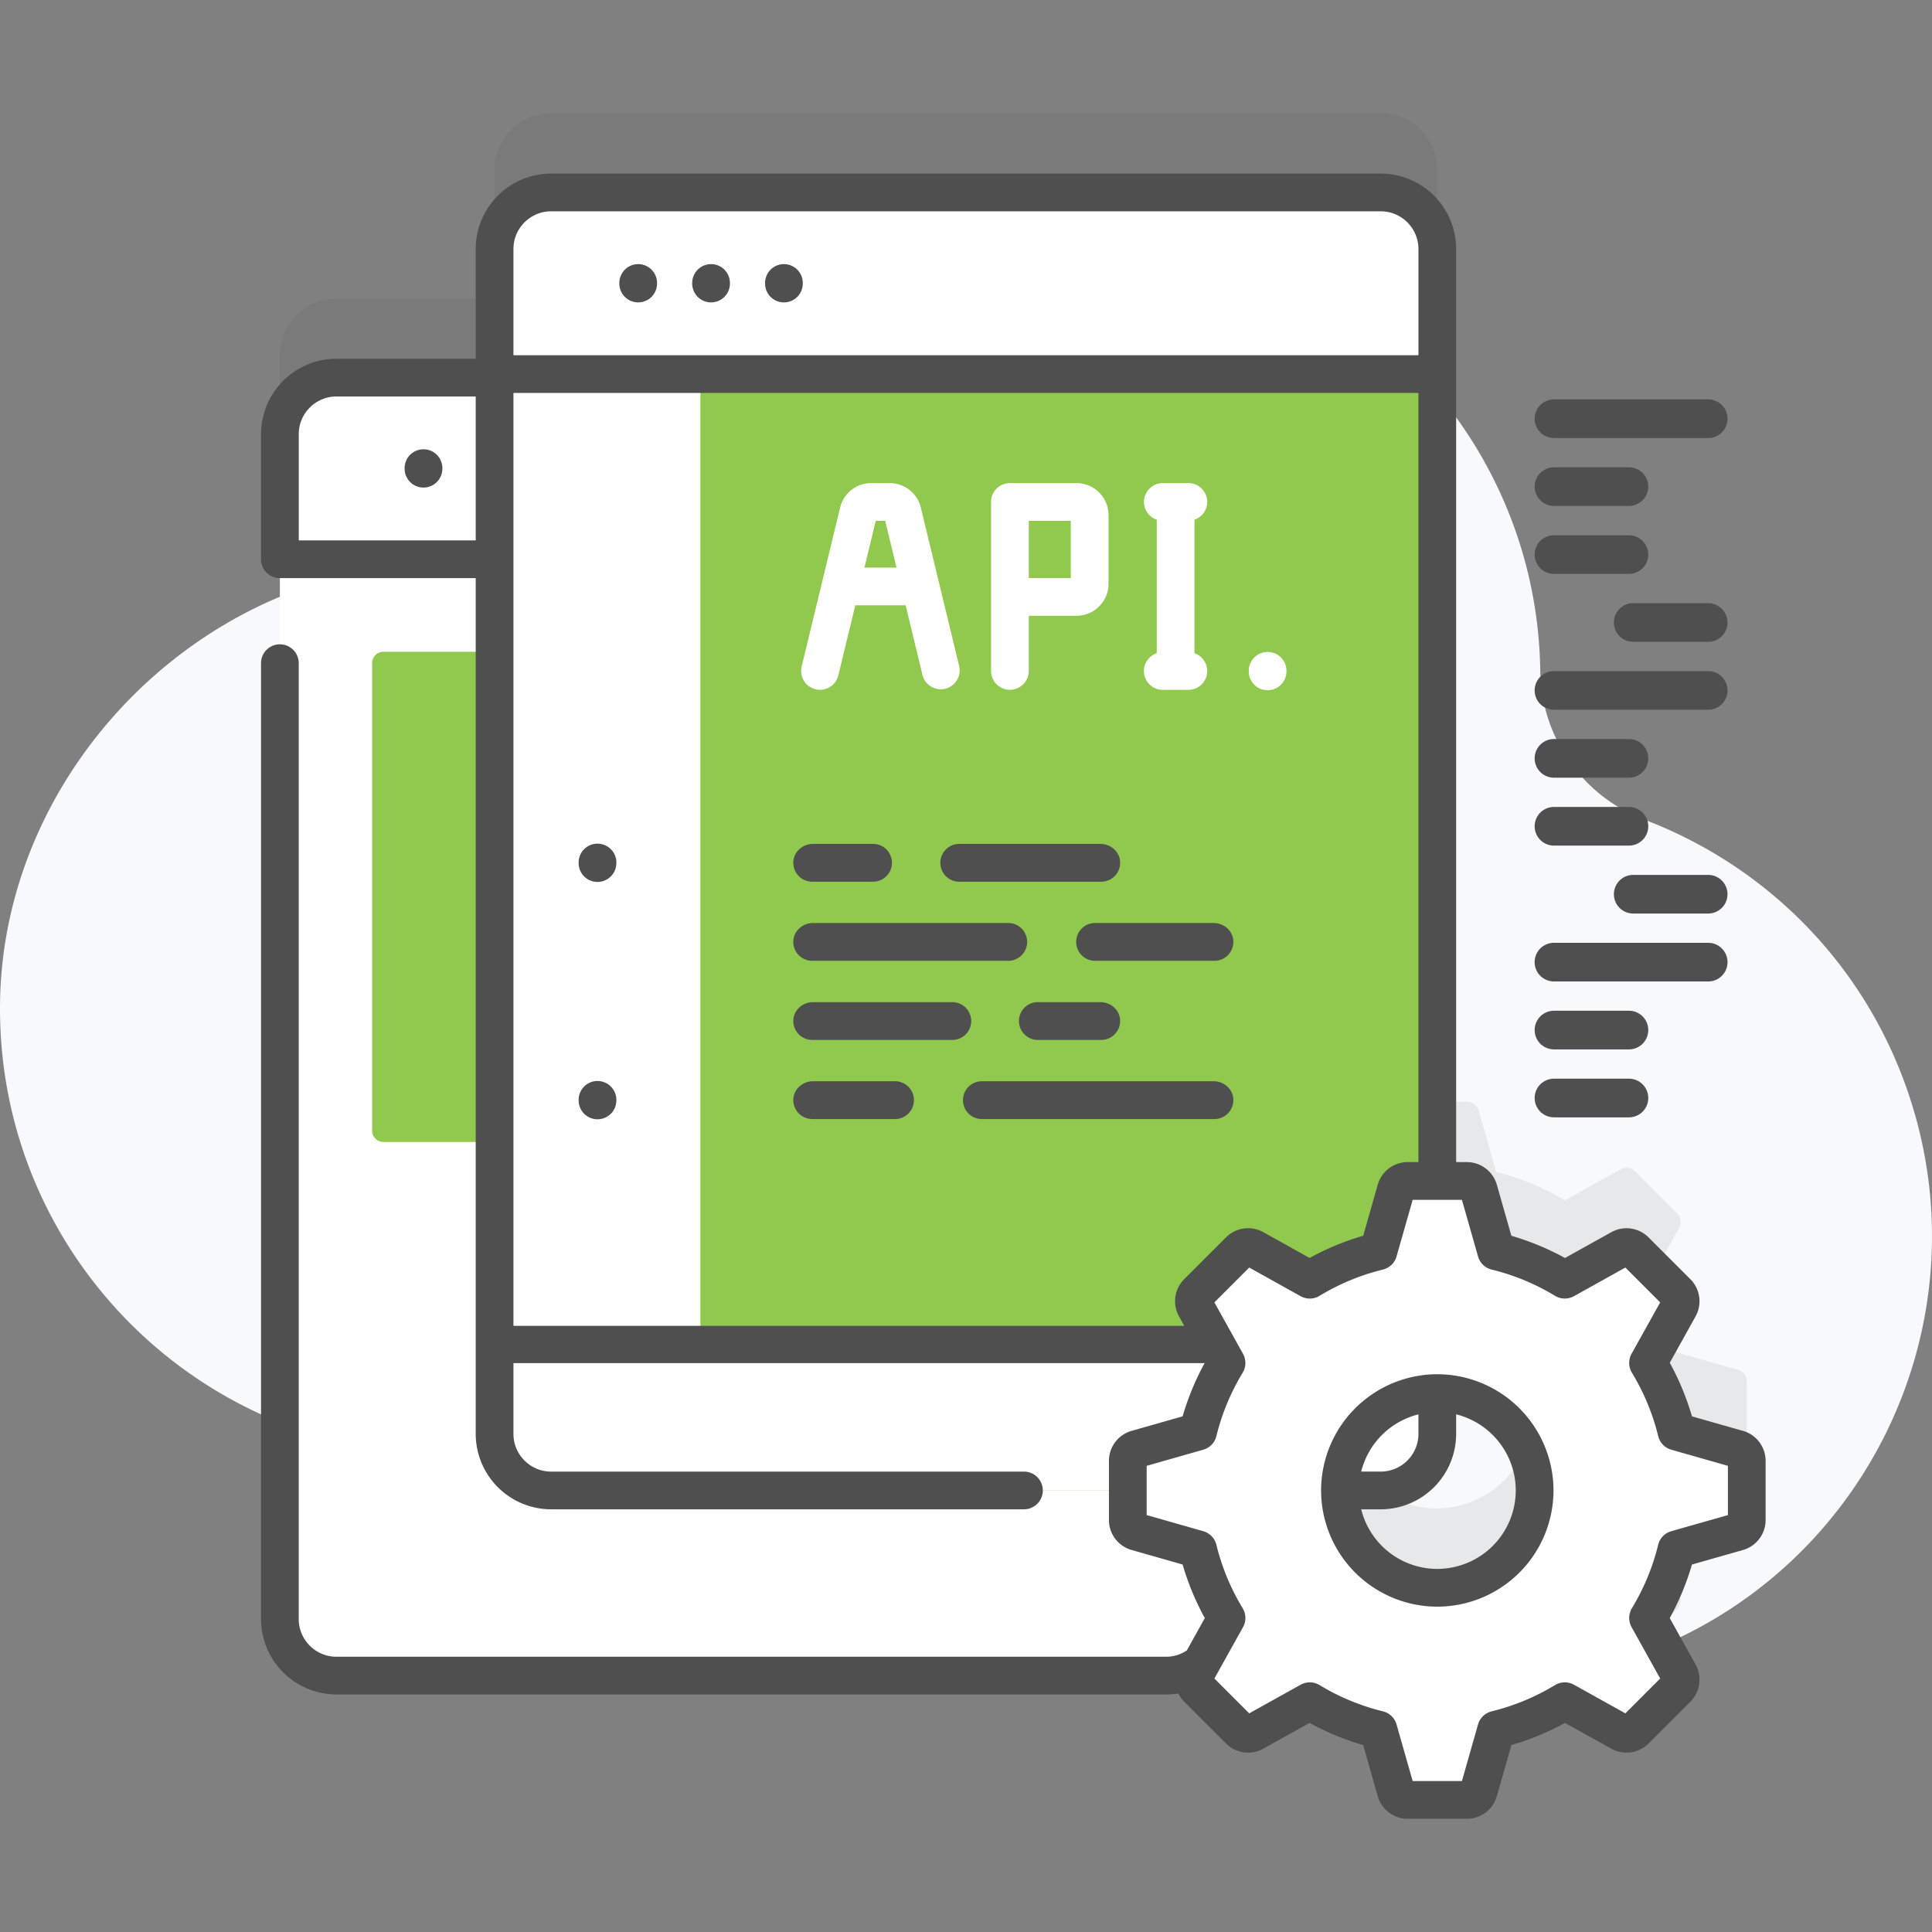
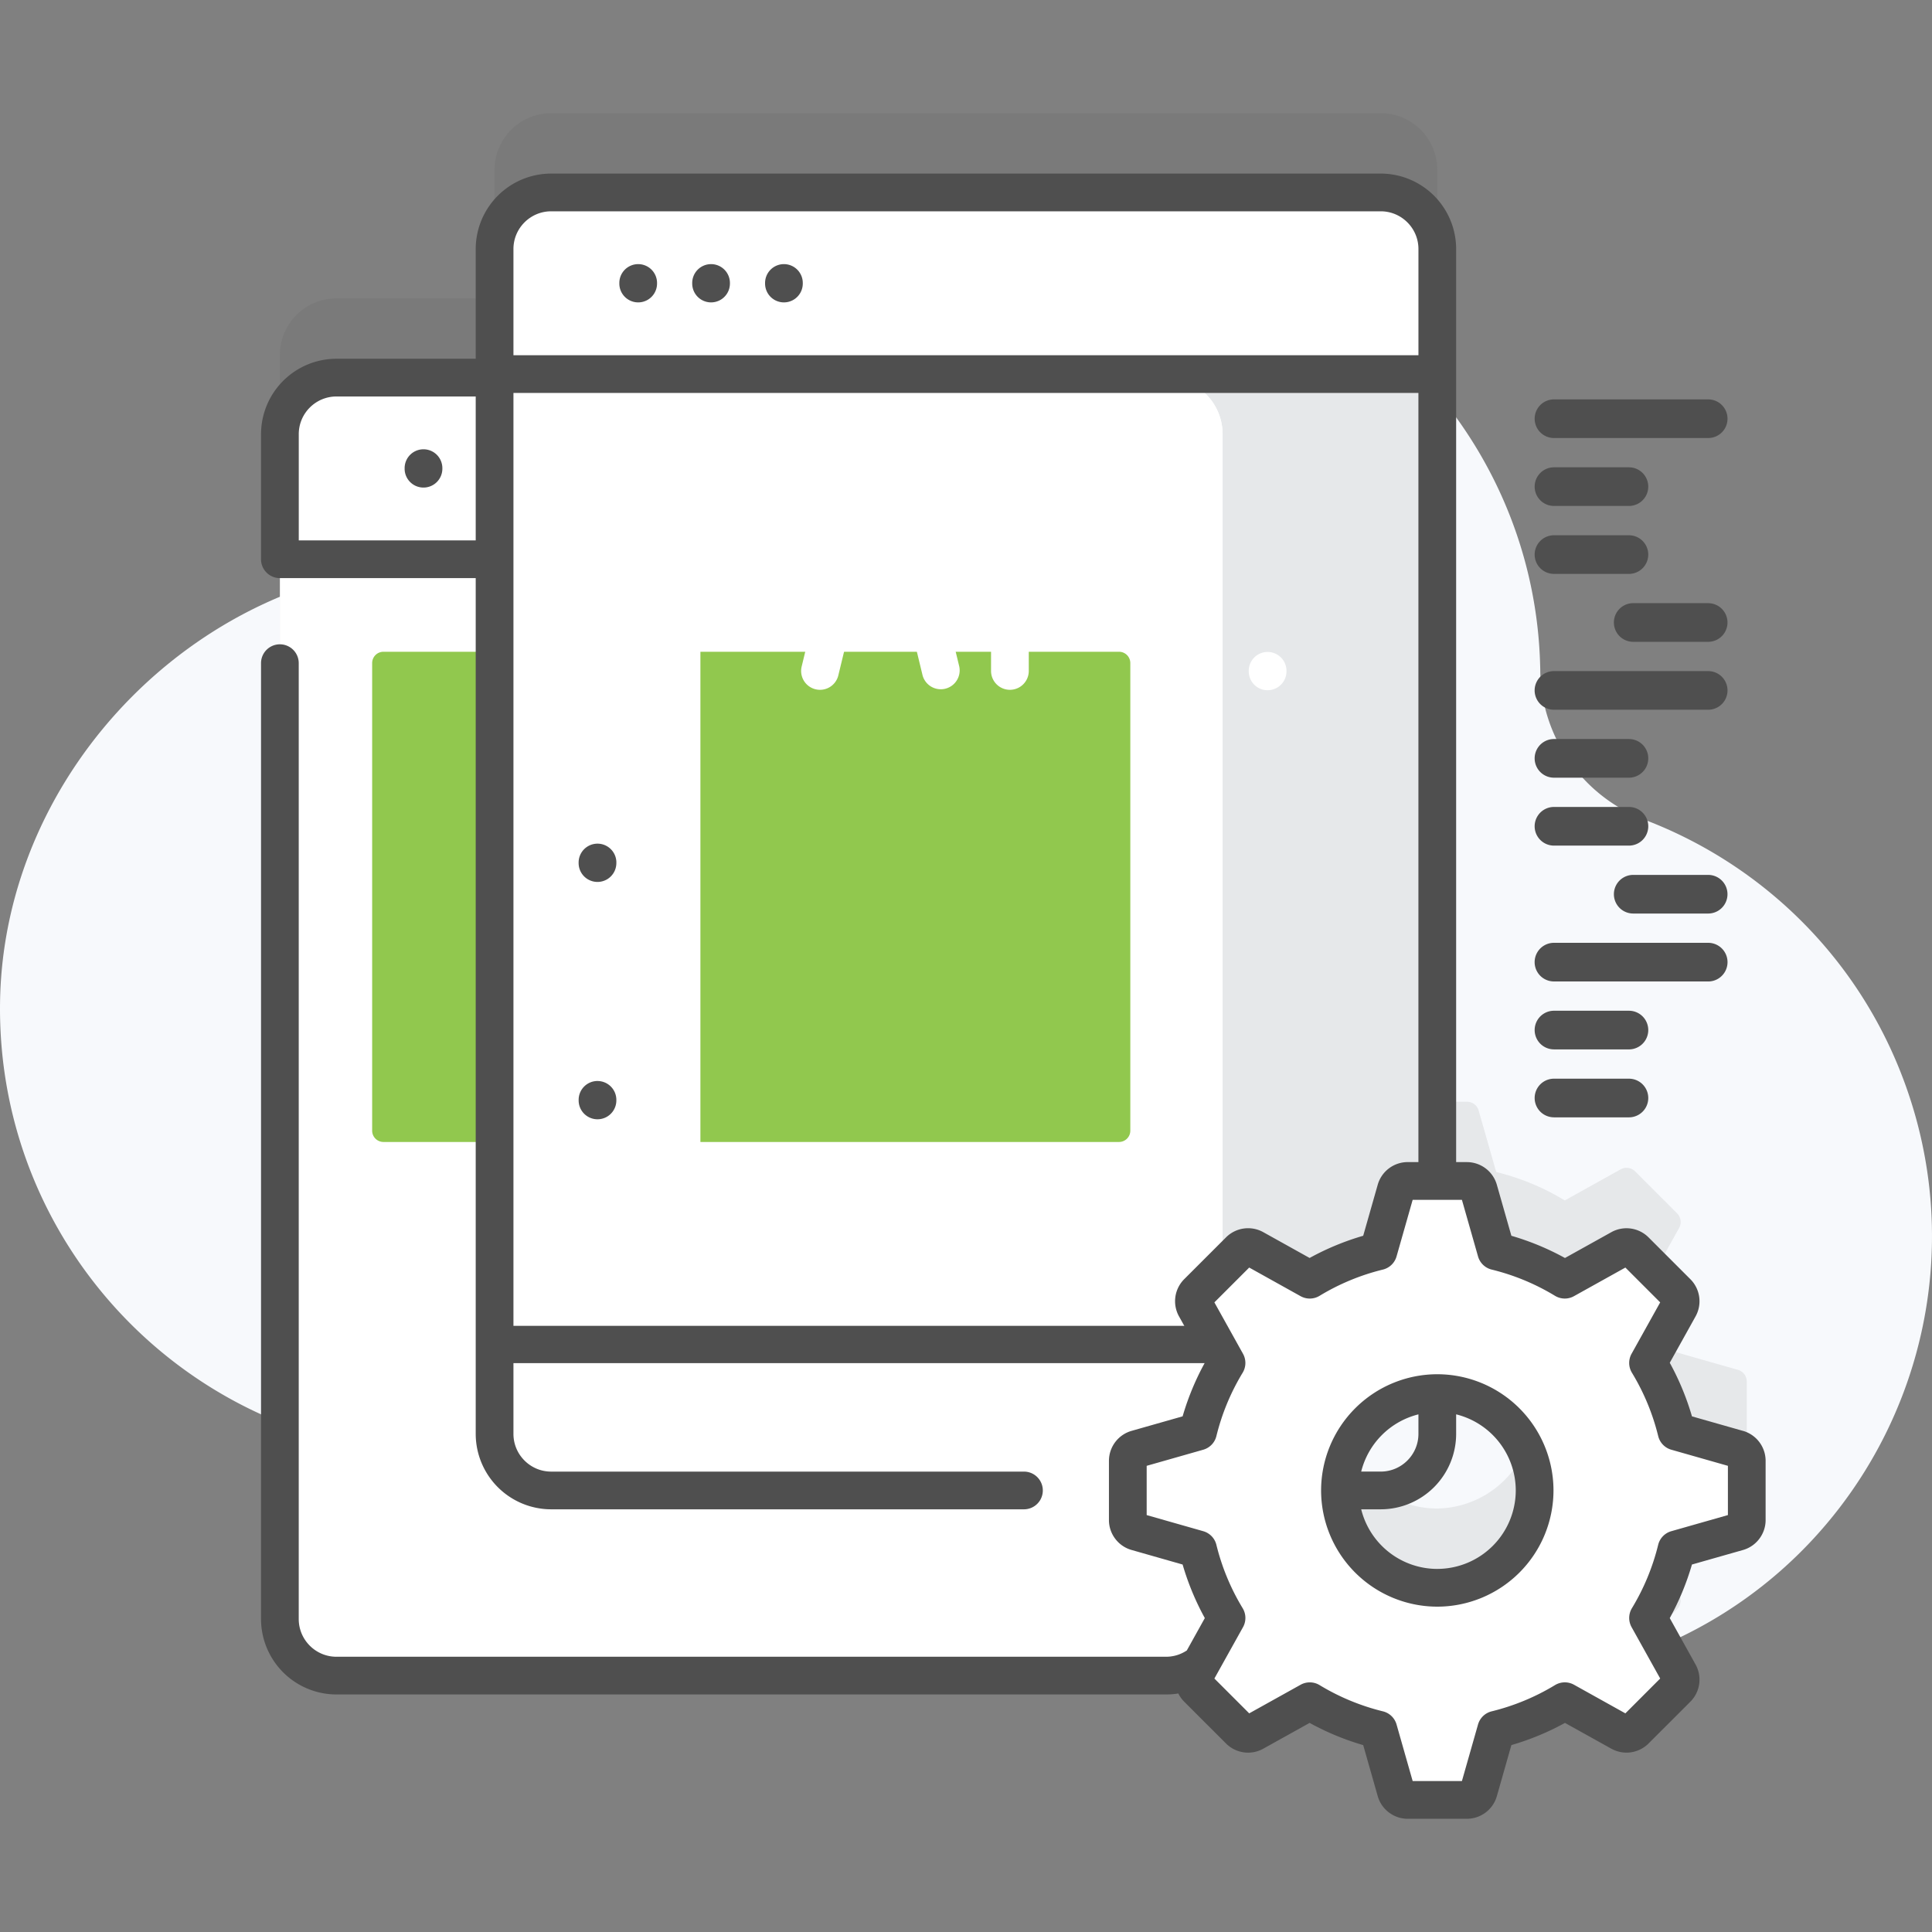
<svg xmlns="http://www.w3.org/2000/svg" width="83" height="83" fill="none" viewBox="0 0 83 83">
  <rect x="0" y="0" width="83" height="83" fill="#808080" stroke="none" />
  <g clip-path="url(#clip0_228_1624)">
    <path fill="#F7F9FC" d="M81.967 46.918c-1.917-5.61-6.183-9.753-11.324-11.705a6.933 6.933 0 0 1-4.472-6.392c0-.062-.002-.124-.004-.187-.244-10.469-8.995-18.858-19.465-18.678-6.175.106-11.638 3.138-15.06 7.768-2.949 3.988-7.537 6.479-12.496 6.476-.146 0-.292.002-.438.005C8.671 24.425.136 33.036.002 43.075-.141 53.763 8.48 62.472 19.136 62.472c8.259 0 15.295-5.232 17.976-12.563.7-1.918 2.78-2.946 4.746-2.395l.074.021a3.906 3.906 0 0 1 2.845 4.072 19.064 19.064 0 0 0 .94 7.586c3.327 9.91 14.134 15.35 24.072 12.106 10.166-3.317 15.624-14.295 12.178-24.381z" />
    <path fill="#4F4F4F" d="M74.662 58.849l-2.638-.752a10.518 10.518 0 0 0-1.222-2.948l1.335-2.398a.524.524 0 0 0-.087-.623l-1.803-1.804a.523.523 0 0 0-.624-.087l-2.398 1.335a10.51 10.51 0 0 0-2.948-1.222l-.752-2.638a.523.523 0 0 0-.503-.38h-1.275V7.293a2.43 2.43 0 0 0-2.43-2.43h-35.64a2.43 2.43 0 0 0-2.43 2.43v5.526h-6.793c-1.34 0-2.43 1.089-2.43 2.43v50.903c0 1.343 1.09 2.43 2.43 2.43h35.64c.573 0 1.1-.2 1.515-.532l-.252.452a.524.524 0 0 0 .087.624l1.804 1.803c.165.165.42.2.624.087l2.398-1.335c.902.548 1.894.964 2.948 1.222l.751 2.639c.064.225.27.38.503.38h2.55c.234 0 .44-.155.503-.38l.752-2.639a10.511 10.511 0 0 0 2.948-1.222l2.398 1.335a.524.524 0 0 0 .623-.087l1.804-1.803c.165-.165.2-.42.087-.624l-1.335-2.398c.547-.903.963-1.895 1.222-2.948l2.638-.751a.523.523 0 0 0 .38-.504v-2.55a.523.523 0 0 0-.38-.502zM52.505 66.44c.011-.095.018-.191.018-.289v-.338c.055.097.111.195.17.29l-.188.337zm9.242-1.633a4.182 4.182 0 0 1-4.182-4.18h1.752a2.43 2.43 0 0 0 2.43-2.43v-1.753a4.182 4.182 0 0 1 0 8.363z" opacity=".1" />
    <path fill="#fff" d="M52.524 18.654v50.903c0 1.343-1.09 2.43-2.43 2.43h-35.64a2.431 2.431 0 0 1-2.43-2.43V18.654c0-1.34 1.09-2.43 2.43-2.43h35.64c1.34 0 2.43 1.09 2.43 2.43z" />
    <path fill="#91C84E" d="M48.559 48.574V28.486a.486.486 0 0 0-.486-.486h-31.6a.486.486 0 0 0-.485.486v20.088c0 .268.217.486.486.486h31.599a.486.486 0 0 0 .486-.486z" />
    <path fill="#fff" d="M52.524 24.026v-5.373a2.43 2.43 0 0 0-2.43-2.43h-35.64a2.43 2.43 0 0 0-2.43 2.43v5.373h40.5z" />
-     <path fill="#91C84E" d="M61.747 10.698V61.6a2.43 2.43 0 0 1-2.43 2.43h-35.64a2.43 2.43 0 0 1-2.43-2.43V10.698a2.43 2.43 0 0 1 2.43-2.43h35.64a2.43 2.43 0 0 1 2.43 2.43z" />
-     <path fill="#fff" d="M21.248 57.76v3.842a2.43 2.43 0 0 0 2.43 2.43h35.64a2.43 2.43 0 0 0 2.43-2.43V57.76h-40.5z" />
    <path fill="#fff" d="M30.09 8.268h-6.412a2.43 2.43 0 0 0-2.43 2.43V61.6a2.43 2.43 0 0 0 2.43 2.43h6.412V8.268z" />
    <path fill="#fff" d="M61.747 16.071v-5.373a2.43 2.43 0 0 0-2.43-2.43h-35.64a2.43 2.43 0 0 0-2.43 2.43v5.373h40.5z" />
    <path stroke="#4F4F4F" stroke-miterlimit="10" stroke-width="1.602" d="M21.248 57.76h40.499" />
    <path fill="#fff" d="M74.662 62.253l-2.638-.751a10.513 10.513 0 0 0-1.222-2.948l1.335-2.398a.524.524 0 0 0-.087-.624l-1.804-1.803a.524.524 0 0 0-.623-.087l-2.398 1.334a10.514 10.514 0 0 0-2.948-1.221l-.752-2.639a.523.523 0 0 0-.503-.38h-2.55a.523.523 0 0 0-.503.38l-.752 2.639a10.512 10.512 0 0 0-2.948 1.221l-2.398-1.334a.524.524 0 0 0-.623.087l-1.804 1.803a.523.523 0 0 0-.087.624l1.335 2.398a10.517 10.517 0 0 0-1.222 2.948l-2.638.751a.523.523 0 0 0-.38.503v2.55c0 .234.155.44.38.504l2.638.751a10.513 10.513 0 0 0 1.222 2.948l-1.335 2.398a.524.524 0 0 0 .087.624l1.804 1.803c.165.165.42.2.623.087l2.398-1.335c.903.548 1.895.964 2.948 1.222l.752 2.639c.064.225.27.38.503.38h2.55a.523.523 0 0 0 .503-.38l.752-2.639a10.512 10.512 0 0 0 2.948-1.222l2.398 1.335a.524.524 0 0 0 .623-.087l1.804-1.803c.165-.165.2-.42.087-.624l-1.335-2.398c.547-.903.963-1.895 1.222-2.948l2.638-.751a.523.523 0 0 0 .38-.504v-2.55a.523.523 0 0 0-.38-.503zm-12.915 5.96a4.182 4.182 0 1 1 0-8.364 4.182 4.182 0 0 1 0 8.364z" />
    <path fill="#4F4F4F" d="M66.76 18.818h6.625a.83.83 0 100-1.66H66.76a.83.83 0 000 1.66zM66.76 21.736h3.22a.83.83 0 100-1.66h-3.22a.83.83 0 100 1.66zM66.76 24.655h3.22a.83.83 0 100-1.66h-3.22a.83.83 0 100 1.66zM66.76 30.491h6.625a.83.83 0 100-1.66h-6.626a.83.83 0 100 1.66zM66.76 33.41h3.22a.83.83 0 100-1.661h-3.22a.83.83 0 100 1.661zM66.76 36.328h3.22a.83.83 0 100-1.661h-3.22a.83.83 0 100 1.661zM73.385 25.912h-3.221a.83.83 0 100 1.661h3.22a.83.83 0 100-1.66zM66.76 42.165h6.625a.83.83 0 000-1.661h-6.626a.83.83 0 100 1.66zM66.76 45.083h3.22a.83.83 0 100-1.661h-3.22a.83.83 0 100 1.66zM66.76 48.002h3.22a.83.83 0 100-1.661h-3.22a.83.83 0 100 1.66zM73.385 37.586h-3.221a.83.83 0 100 1.66h3.22a.83.83 0 100-1.66z" />
    <path fill="#fff" d="M39.559 21.806c-.15-.62-.7-1.052-1.337-1.052h-.793c-.637 0-1.187.432-1.337 1.052l-1.652 6.828a.81.81 0 001.575.381l.729-3.01h2.163l.728 3.01a.811.811 0 001.576-.38l-1.652-6.83zm-2.422 2.578l.486-2.009h.406l.486 2.009h-1.378zM46.248 20.754h-2.861a.81.81 0 00-.811.81v7.26a.81.81 0 101.621 0v-2.37h2.05c.76 0 1.376-.617 1.376-1.375v-2.95c0-.758-.617-1.375-1.375-1.375zm-.246 4.08h-1.805v-2.459h1.805v2.458zM51.315 28.062v-5.735a.808.808 0 00-.264-1.573h-1.092a.808.808 0 00-.265 1.573v5.735a.808.808 0 00.265 1.574h1.091a.808.808 0 00.265-1.573zM54.457 29.653a.81.81 0 01-.81-.811v-.023a.81.81 0 011.621 0v.023a.81.81 0 01-.81.81z" />
-     <path fill="#4F4F4F" d="M37.478 36.255h-2.55c-.424 0-.803.31-.843.732a.812.812 0 00.808.891h2.585a.812.812 0 100-1.623zM47.274 36.255H41.21a.812.812 0 100 1.624h6.1a.812.812 0 00.808-.892c-.04-.422-.419-.732-.843-.732zM43.315 39.653h-8.387c-.424 0-.803.31-.843.732a.812.812 0 00.808.892h8.422a.812.812 0 100-1.624zM52.138 39.653h-5.092a.812.812 0 000 1.624h5.127a.812.812 0 00.808-.892c-.04-.422-.419-.732-.843-.732zM40.883 43.053h-5.955c-.424 0-.803.31-.843.732a.812.812 0 00.808.891h5.99a.812.812 0 100-1.623zM47.275 43.053h-2.66a.812.812 0 100 1.623h2.694a.812.812 0 00.808-.891c-.04-.422-.418-.732-.842-.732zM52.138 46.451h-9.956a.812.812 0 100 1.624h9.991a.812.812 0 00.808-.892c-.04-.422-.419-.732-.843-.732zM38.45 46.451h-3.522c-.424 0-.803.31-.843.732a.812.812 0 00.808.892h3.558a.812.812 0 100-1.624z" />
    <path fill="#4F4F4F" d="M74.884 61.473l-2.196-.625c-.233-.8-.552-1.572-.954-2.302l1.111-1.997a1.339 1.339 0 0 0-.222-1.59l-1.804-1.804a1.34 1.34 0 0 0-1.591-.222l-1.996 1.111a11.319 11.319 0 0 0-2.302-.954l-.626-2.197a1.34 1.34 0 0 0-1.282-.968h-.465V10.697a3.244 3.244 0 0 0-3.24-3.24h-35.64a3.244 3.244 0 0 0-3.24 3.24v4.715h-5.983a3.244 3.244 0 0 0-3.24 3.24V24.026c0 .448.363.81.81.81h8.413v36.765a3.244 3.244 0 0 0 3.24 3.24H43.99a.81.81 0 1 0 0-1.62H23.677c-.892 0-1.619-.727-1.619-1.62V16.88h38.878v33.044h-.464a1.34 1.34 0 0 0-1.283.969l-.625 2.196c-.8.233-1.572.552-2.302.954l-1.997-1.112a1.34 1.34 0 0 0-1.59.223l-1.804 1.803a1.34 1.34 0 0 0-.222 1.592l1.111 1.996c-.402.73-.721 1.501-.954 2.302l-2.197.625a1.34 1.34 0 0 0-.968 1.283v2.55c0 .592.398 1.12.969 1.282l2.196.626c.233.8.552 1.571.954 2.301l-.774 1.391c-.265.176-.57.27-.892.27h-35.64c-.893 0-1.62-.727-1.62-1.62V28.49a.81.81 0 1 0-1.62 0v41.065a3.244 3.244 0 0 0 3.24 3.24h35.64c.178 0 .354-.014.527-.042.063.127.146.245.25.35l1.803 1.802a1.34 1.34 0 0 0 1.592.223l1.996-1.111c.73.402 1.501.721 2.302.954l.625 2.196c.163.57.69.969 1.283.969h2.55a1.34 1.34 0 0 0 1.283-.969l.625-2.197c.8-.232 1.571-.551 2.302-.953l1.997 1.111a1.34 1.34 0 0 0 1.59-.223l1.804-1.803a1.34 1.34 0 0 0 .222-1.59l-1.111-1.997c.401-.73.721-1.502.953-2.302l2.197-.625c.57-.163.968-.69.968-1.283v-2.55a1.34 1.34 0 0 0-.968-1.283zM20.437 23.216h-7.602v-4.564c0-.892.726-1.619 1.62-1.619h5.982v6.183zm1.621-7.955v-4.564c0-.892.727-1.619 1.62-1.619h35.639c.893 0 1.62.727 1.62 1.62v4.563H22.057zm52.173 49.828l-2.43.692a.81.81 0 0 0-.565.586 9.696 9.696 0 0 1-1.127 2.721.81.81 0 0 0-.015.815l1.229 2.207-1.496 1.497-2.208-1.23a.81.81 0 0 0-.815.016 9.69 9.69 0 0 1-2.72 1.127.81.81 0 0 0-.587.565l-.692 2.43h-2.116l-.692-2.43a.81.81 0 0 0-.587-.565 9.693 9.693 0 0 1-2.72-1.127.811.811 0 0 0-.815-.015l-2.208 1.229-1.496-1.496 1.23-2.208a.81.81 0 0 0-.016-.815 9.691 9.691 0 0 1-1.128-2.72.81.81 0 0 0-.565-.587l-2.43-.692v-2.116l2.43-.692a.81.81 0 0 0 .565-.586 9.69 9.69 0 0 1 1.128-2.721.81.81 0 0 0 .015-.815l-1.229-2.208 1.496-1.496 2.208 1.23a.81.81 0 0 0 .815-.016 9.69 9.69 0 0 1 2.72-1.127.811.811 0 0 0 .587-.566l.692-2.43h2.116l.692 2.43a.81.81 0 0 0 .587.566c.96.235 1.875.614 2.72 1.127a.81.81 0 0 0 .815.015l2.208-1.229 1.496 1.496-1.23 2.208a.81.81 0 0 0 .016.815c.513.845.892 1.76 1.128 2.72a.81.81 0 0 0 .565.587l2.43.692v2.116z" />
    <path fill="#4F4F4F" d="M61.747 59.038a4.998 4.998 0 00-4.992 4.992 4.998 4.998 0 004.992 4.993 4.998 4.998 0 004.992-4.993 4.998 4.998 0 00-4.992-4.992zm-.81 1.724v.838c0 .893-.727 1.62-1.62 1.62h-.839a3.378 3.378 0 012.458-2.458zm.81 6.64a3.374 3.374 0 01-3.269-2.561h.839a3.244 3.244 0 003.24-3.24v-.84a3.374 3.374 0 012.561 3.27 3.375 3.375 0 01-3.371 3.37zM18.194 20.946a.81.81 0 00.81-.81v-.024a.81.81 0 00-1.621 0v.024c0 .448.363.81.81.81zM27.417 11.347a.81.81 0 00-.81.81v.024a.81.81 0 101.62 0v-.024a.81.81 0 00-.81-.81zM30.548 11.347a.81.81 0 00-.81.81v.024a.81.81 0 101.62 0v-.024a.81.81 0 00-.81-.81zM33.678 11.347a.81.81 0 00-.81.81v.024a.81.81 0 101.62 0v-.024a.81.81 0 00-.81-.81zM26.48 37.055a.81.81 0 10-1.622 0v.023a.81.81 0 001.621 0v-.023zM25.669 46.44a.81.81 0 00-.81.811v.024a.81.81 0 101.62 0v-.024a.81.81 0 00-.81-.81z" />
  </g>
  <defs>
    <clipPath id="clip0_228_1624">
      <path fill="#fff" d="M0 0h83v83H0z" />
    </clipPath>
  </defs>
</svg>